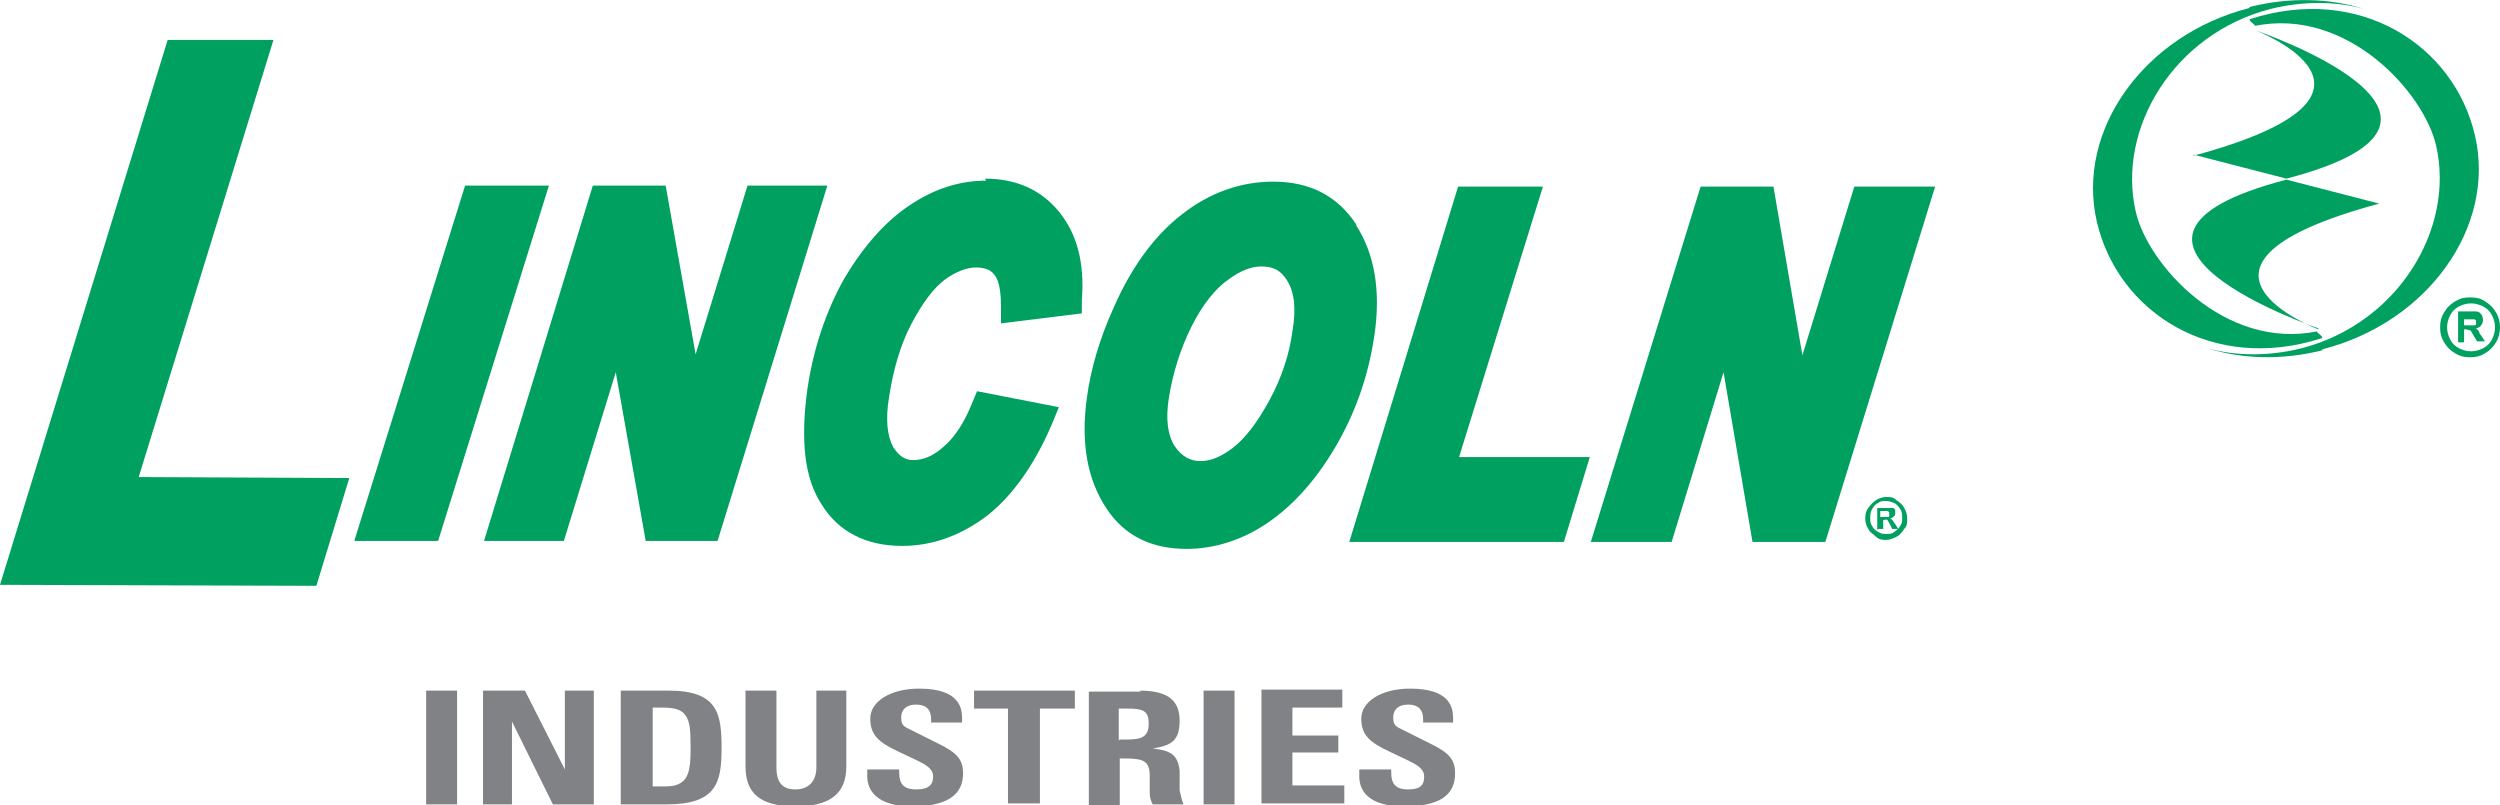
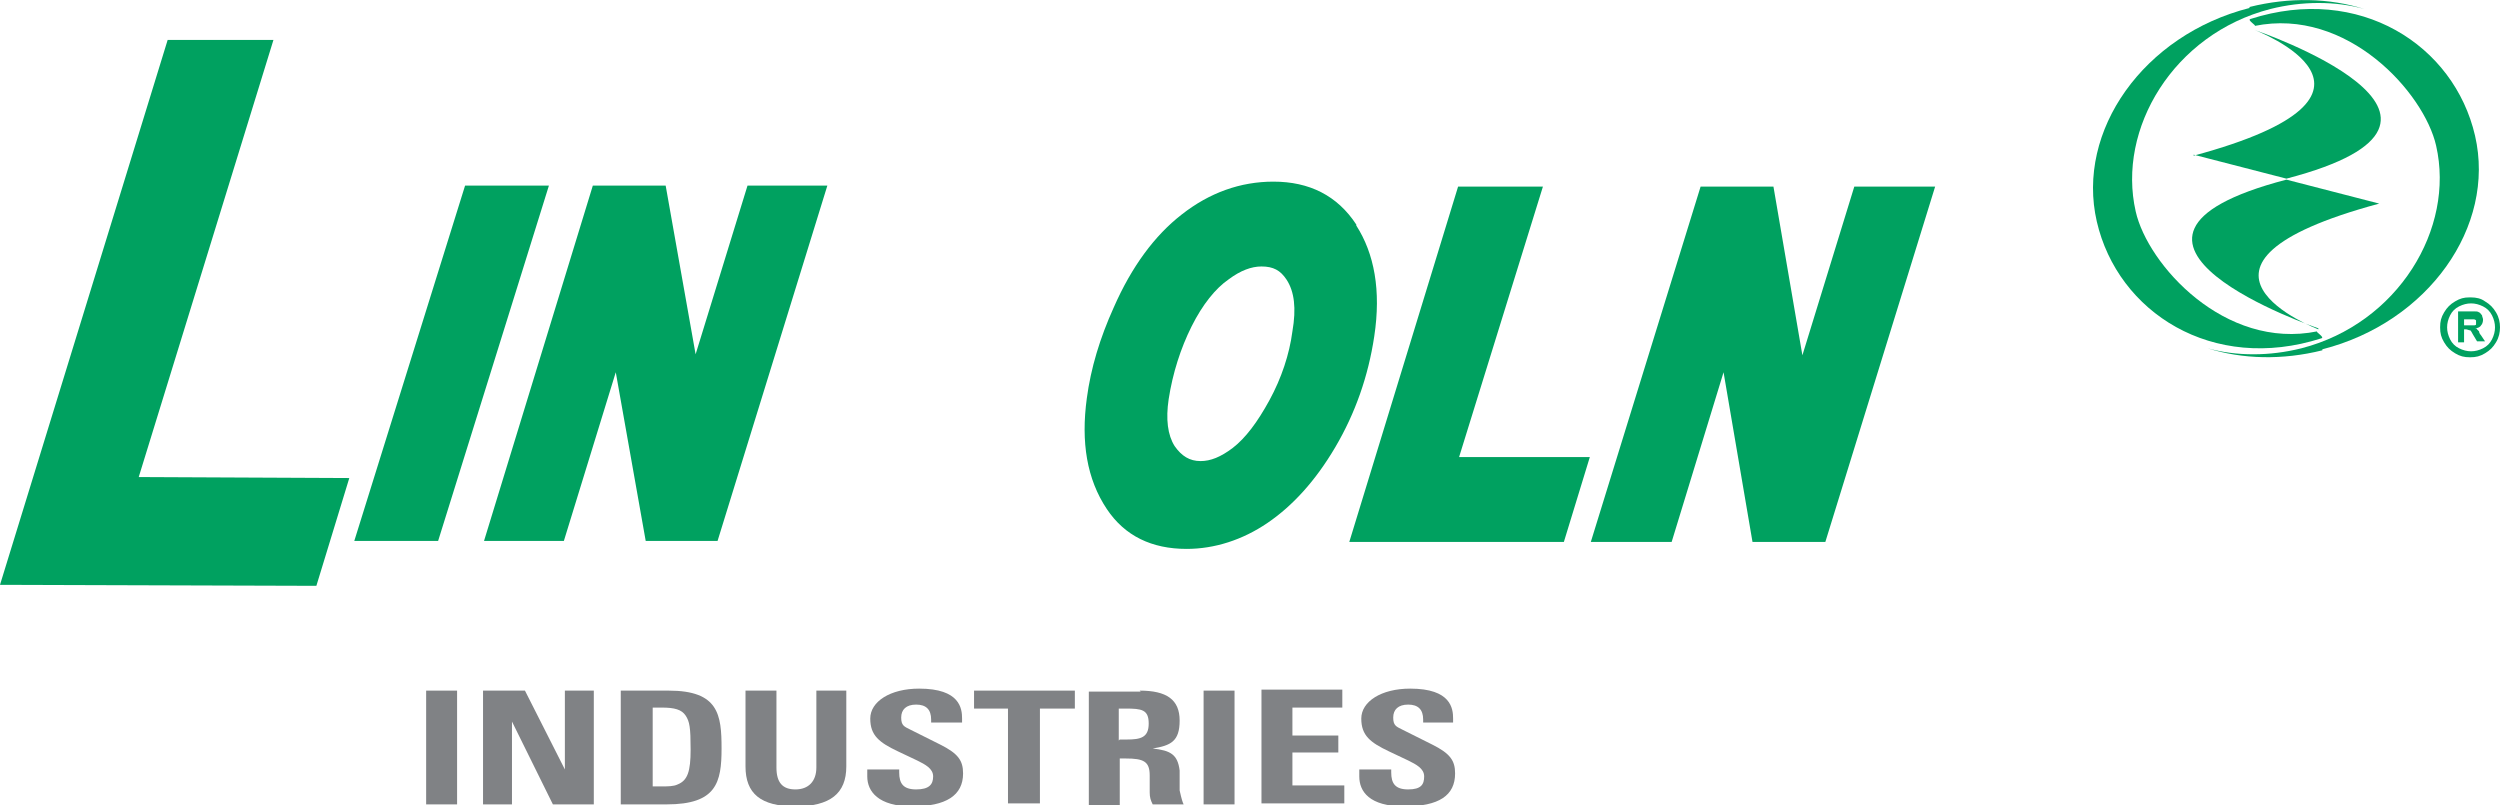
<svg xmlns="http://www.w3.org/2000/svg" version="1.1" viewBox="0 0 250.5 80.7">
  <defs>
    <style>
      .st0 {
        fill: #00a160;
      }

      .st1 {
        fill: #808285;
      }
    </style>
  </defs>
  <g id="Layer_1">
    <path class="st0" d="M247.6,29.8c.5,0,1,.1,1.4.4.5.3.8.6,1.1,1.1.3.5.4,1,.4,1.5s-.1,1-.4,1.5c-.3.5-.6.8-1.1,1.1s-.9.4-1.5.4-1-.1-1.5-.4-.8-.6-1.1-1.1c-.3-.5-.4-.9-.4-1.5s.1-1,.4-1.5c.3-.5.6-.8,1.1-1.1.5-.3.9-.4,1.4-.4ZM247.6,30.4c-.4,0-.8.1-1.2.3-.4.2-.7.5-.9.9-.2.4-.3.8-.3,1.2s.1.8.3,1.2c.2.4.5.7.9.9.4.2.8.3,1.2.3s.8-.1,1.2-.3c.4-.2.7-.5.9-.9.2-.4.3-.8.3-1.2s-.1-.8-.3-1.2c-.2-.4-.5-.7-.9-.9-.4-.2-.8-.3-1.2-.3ZM246.3,34.3v-3.1h.6c.6,0,.9,0,1,0,.2,0,.4,0,.5.1.1,0,.2.2.3.3,0,.1.1.3.1.4s0,.4-.2.6c-.1.2-.4.3-.6.3,0,0,.2,0,.2.1,0,0,.1.1.2.2,0,0,0,.2.2.4l.4.6h-.8l-.3-.5c-.2-.3-.3-.6-.4-.6s-.3-.1-.4-.1h-.2v1.3h-.6ZM246.9,32.6h.3c.4,0,.6,0,.7,0,0,0,.2,0,.2-.1,0,0,0-.1,0-.2s0-.2,0-.2c0,0-.1-.1-.2-.1,0,0-.3,0-.7,0h-.3v.8Z" />
    <g>
      <g>
        <path class="st0" d="M219.8,15.6c23-6.2,6.1-12.6,6.1-12.6,0,0,26.2,8.9,3.2,14.9l-9.3-2.4Z" />
        <path class="st0" d="M232.3,32.9s-26.2-8.9-3.2-14.9l9.3,2.4c-23,6.2-6.1,12.6-6.1,12.6" />
      </g>
      <g>
        <path class="st0" d="M232.7,35.1c-4,1-8,.9-11.5-.2,2.9.8,6.2.8,9.4,0,9.7-2.5,15.4-12,13.5-20.3-1.2-5.3-8.9-13.9-18.2-12,.3,0-.8-.6-.4-.7,10.9-3.5,20.4,2.6,22.5,11.7,2.1,9.1-4.7,18.7-15.3,21.4Z" />
        <path class="st0" d="M225.4.7c4-1,8-.9,11.5.2-2.9-.8-6.2-.8-9.4,0-9.7,2.5-15.4,12-13.5,20.3,1.2,5.3,8.9,13.9,18.2,12-.3,0,.8.6.4.7-10.9,3.5-20.4-2.6-22.5-11.7-2.1-9.1,4.7-18.7,15.3-21.4Z" />
      </g>
    </g>
    <g>
      <path class="st1" d="M45.8,69.2v11.4h-3.1v-11.4h3.1Z" />
      <path class="st1" d="M52.6,69.2l4,7.9v-7.9h2.9v11.4h-4.1l-4.1-8.3v8.3h-2.9v-11.4h4.2Z" />
      <path class="st1" d="M67,69.2c5,0,5.3,2.4,5.3,5.8s-.5,5.6-5.5,5.6h-4.6v-11.4h4.8ZM65.4,78.8h.8c.7,0,1.3,0,1.7-.2,1-.4,1.3-1.3,1.3-3.5s-.1-2.8-.5-3.4c-.4-.6-1.1-.8-2.4-.8h-.9v7.8Z" />
      <path class="st1" d="M77.8,69.2v7.7c0,1.5.6,2.2,1.9,2.2s2.1-.8,2.1-2.2v-7.7h3v7.6c0,2.7-1.6,4-5.1,4s-5-1.3-5-4v-7.6h3.1Z" />
      <path class="st1" d="M96.4,72.4h-3.1v-.3c0-1-.5-1.5-1.5-1.5s-1.5.5-1.5,1.3.3.9.9,1.2l3,1.5c1.8.9,2.3,1.6,2.3,2.9,0,2.2-1.7,3.3-5.1,3.3s-4.5-1.5-4.5-3v-.7h3.2v.3c0,1.1.4,1.7,1.7,1.7s1.7-.5,1.7-1.3-.8-1.2-1.6-1.6l-1.9-.9c-1.9-.9-2.8-1.6-2.8-3.3s2-3,4.9-3c4.1,0,4.3,2,4.3,3v.4Z" />
      <path class="st1" d="M107.7,69.2v1.8h-3.5v9.5h-3.2v-9.5h-3.4v-1.8h10Z" />
      <path class="st1" d="M114.2,69.2c2.7,0,4,.9,4,3s-.9,2.5-2.7,2.8c1.8.2,2.5.6,2.7,2.2v2c.2.9.3,1.2.4,1.4h-3.1c-.2-.4-.3-.7-.3-1.2v-1.7c0-1.4-.6-1.7-2.4-1.7h-.6v4.7h-3.1v-11.4h5.2ZM112.2,74.1h.7c1.4,0,2.2-.2,2.2-1.6s-.7-1.5-2.3-1.5h-.7v3.2Z" />
      <path class="st1" d="M123.7,69.2v11.4h-3.1v-11.4h3.1Z" />
      <path class="st1" d="M134.5,69.2v1.7h-5v2.8h4.6v1.7h-4.6v3.3h5.2v1.8h-8.3v-11.4h8.1Z" />
      <path class="st1" d="M145.7,72.4h-3.1v-.3c0-1-.5-1.5-1.5-1.5s-1.5.5-1.5,1.3.3.9.9,1.2l3,1.5c1.8.9,2.3,1.6,2.3,2.9,0,2.2-1.6,3.3-5.1,3.3s-4.5-1.5-4.5-3v-.7h3.2v.3c0,1.1.4,1.7,1.7,1.7s1.6-.5,1.6-1.3-.8-1.2-1.6-1.6l-1.9-.9c-1.9-.9-2.8-1.6-2.8-3.3s2-3,4.9-3c4.1,0,4.3,2,4.3,3v.4Z" />
    </g>
  </g>
  <g id="Layer_4">
    <g>
      <polygon class="st0" points="27.4 4 16.8 4 0 58.6 31.7 58.7 35 47.9 13.9 47.8 27.4 4" />
      <polygon class="st0" points="46.6 18.6 35.5 54.2 43.9 54.2 55 18.6 46.6 18.6" />
      <polygon class="st0" points="74.9 18.6 69.7 35.5 66.7 18.6 59.4 18.6 48.5 54.2 56.5 54.2 61.7 37.3 64.7 54.2 71.9 54.2 82.9 18.6 74.9 18.6" />
-       <path class="st0" d="M98.8,18.1h0c-2.6,0-5.2.8-7.7,2.5-2.4,1.6-4.6,4.1-6.5,7.3-1.8,3.2-3.1,7-3.7,11.1-.7,5.1-.3,8.9,1.4,11.5,1.7,2.8,4.5,4.2,8.1,4.2h0c3.1,0,6-1.1,8.6-3.1,2.5-2,4.7-5.1,6.4-9.1l.7-1.7-8.2-1.6-.5,1.2c-.8,2-1.8,3.5-2.9,4.4-1,.9-2,1.3-3,1.3h0c-.6,0-1.3-.2-2-1.3-.6-1.1-.8-2.8-.4-5.1.4-2.6,1.1-5.1,2.2-7.2,1.1-2.1,2.2-3.6,3.4-4.5,1.1-.8,2.2-1.2,3.1-1.2h0c1.1,0,1.6.4,1.8.7.3.3.7,1.1.7,3.2v1.7s8.1-1,8.1-1v-1.3c.3-3.8-.5-6.7-2.3-8.9-1.8-2.2-4.3-3.3-7.4-3.3Z" />
      <path class="st0" d="M135.9,22.5c-1.9-2.9-4.7-4.3-8.3-4.3h0c-3.3,0-6.4,1.1-9.2,3.3-2.7,2.1-5,5.2-6.8,9.3-1.4,3.1-2.3,6.1-2.7,9.1-.6,4.4,0,8.1,2,11.1,1.8,2.7,4.5,4,8,4h0c2.8,0,5.6-.9,8.1-2.6,2.5-1.7,4.8-4.2,6.8-7.6,2-3.4,3.3-7.1,3.9-11.1.7-4.6,0-8.3-1.8-11.1ZM120.3,46.2h0c-1.1,0-1.9-.5-2.6-1.5-.7-1.1-.9-2.7-.6-4.7h0c.4-2.6,1.2-5.1,2.3-7.3,1.1-2.2,2.4-3.8,3.7-4.7,1.2-.9,2.3-1.3,3.3-1.3h0c1.2,0,1.9.4,2.5,1.3.8,1.2,1,2.9.6,5.2-.3,2.3-1.1,4.7-2.3,6.9-1.2,2.2-2.4,3.8-3.7,4.8-1.2.9-2.2,1.3-3.2,1.3Z" />
      <polygon class="st0" points="154.6 18.7 146.1 18.7 135.2 54.3 156.7 54.3 159.3 45.8 146.2 45.8 154.6 18.7" />
      <polygon class="st0" points="185.8 18.7 180.6 35.6 177.7 18.7 170.4 18.7 159.4 54.3 167.5 54.3 172.7 37.3 175.6 54.3 182.9 54.3 193.9 18.7 185.8 18.7" />
    </g>
-     <path class="st0" d="M189,49.8c.4,0,.7,0,1,.3.3.2.6.4.8.8.2.3.3.7.3,1.1s0,.7-.3,1c-.2.3-.4.6-.8.8s-.7.3-1,.3-.7,0-1-.3-.6-.4-.8-.8c-.2-.3-.3-.7-.3-1s0-.7.3-1.1c.2-.3.5-.6.8-.8.3-.2.7-.3,1-.3ZM189,50.2c-.3,0-.6,0-.8.2-.3.1-.5.4-.6.6-.2.3-.2.6-.2.9s0,.6.2.8c.1.3.4.5.6.6.3.2.5.2.8.2s.6,0,.8-.2c.3-.2.5-.4.6-.6.2-.3.2-.5.2-.8s0-.6-.2-.9c-.2-.3-.4-.5-.6-.6-.3-.1-.5-.2-.8-.2ZM188.1,53.1v-2.2h.5c.4,0,.7,0,.7,0,.2,0,.3,0,.4,0,0,0,.2.1.2.2,0,0,0,.2,0,.3s0,.3-.2.4c-.1.1-.3.2-.4.2,0,0,.1,0,.2,0,0,0,0,0,.2.2,0,0,0,.1.2.3l.3.5h-.6l-.2-.4c-.1-.2-.2-.4-.3-.5s-.2,0-.3,0h-.1v.9h-.5ZM188.5,51.8h.2c.3,0,.4,0,.5,0,0,0,.1,0,.1-.1,0,0,0-.1,0-.2s0-.1,0-.2c0,0,0,0-.2-.1,0,0-.2,0-.5,0h-.2v.6Z" />
  </g>
</svg>